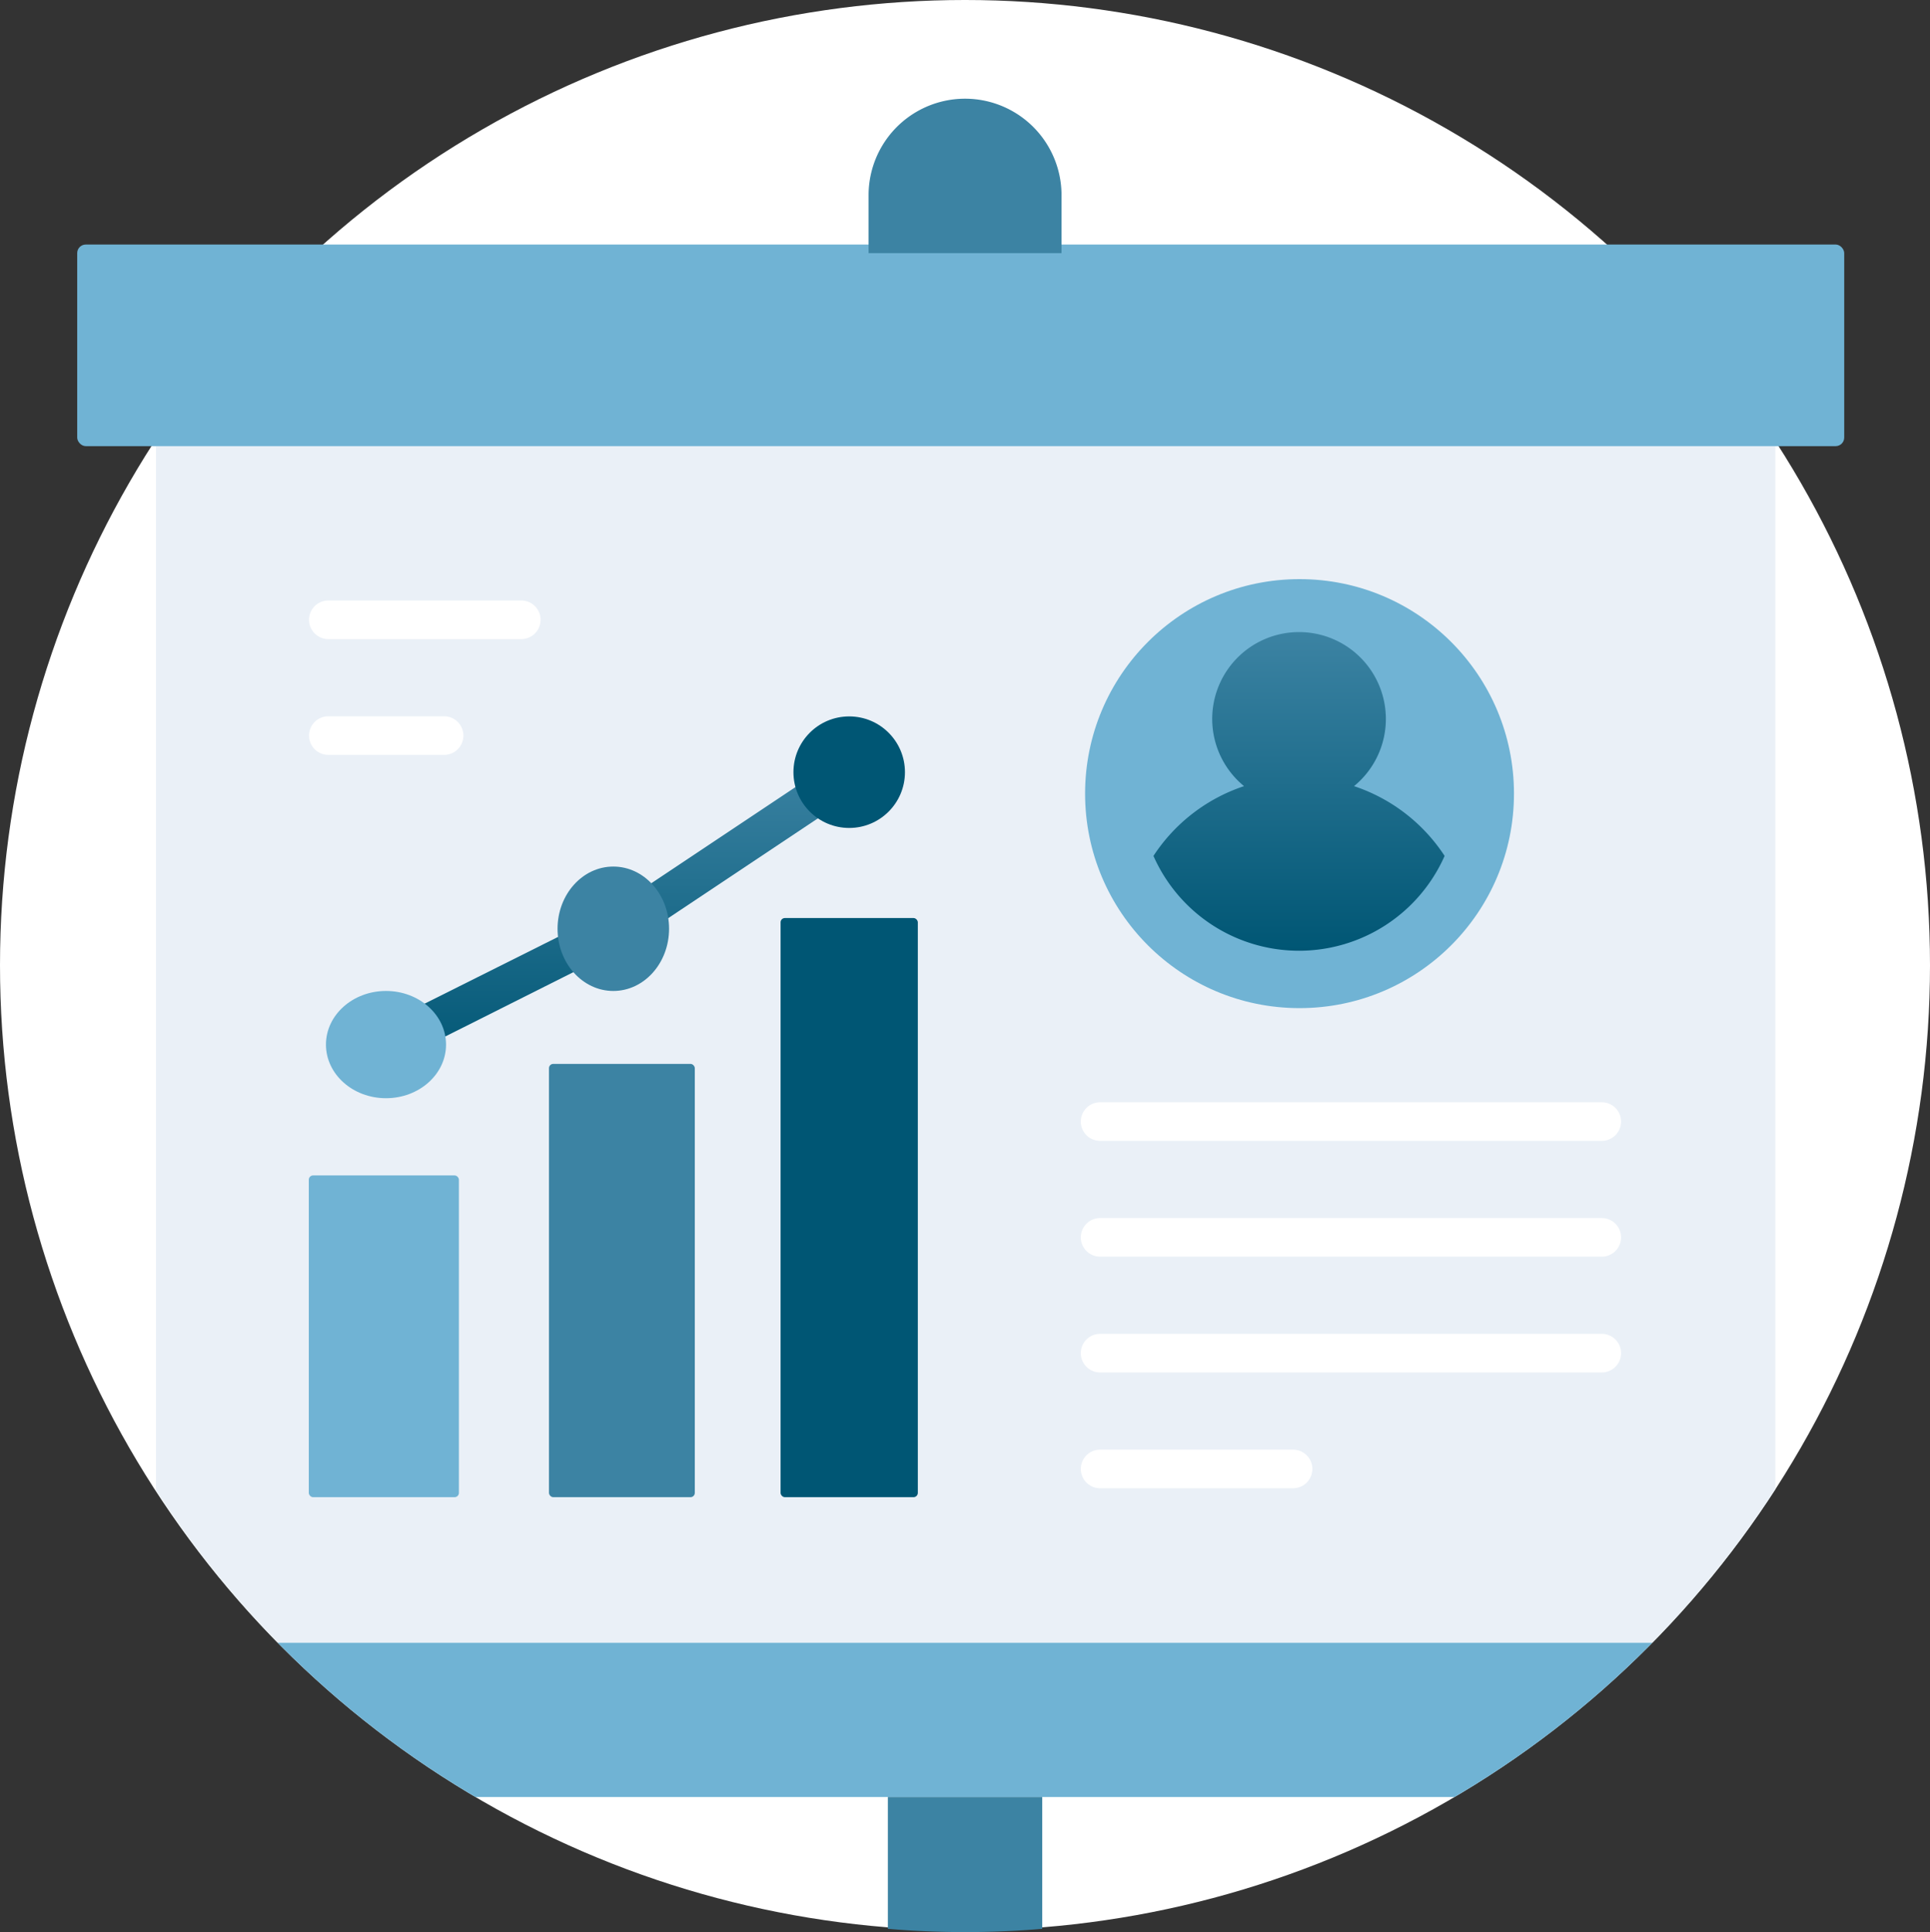
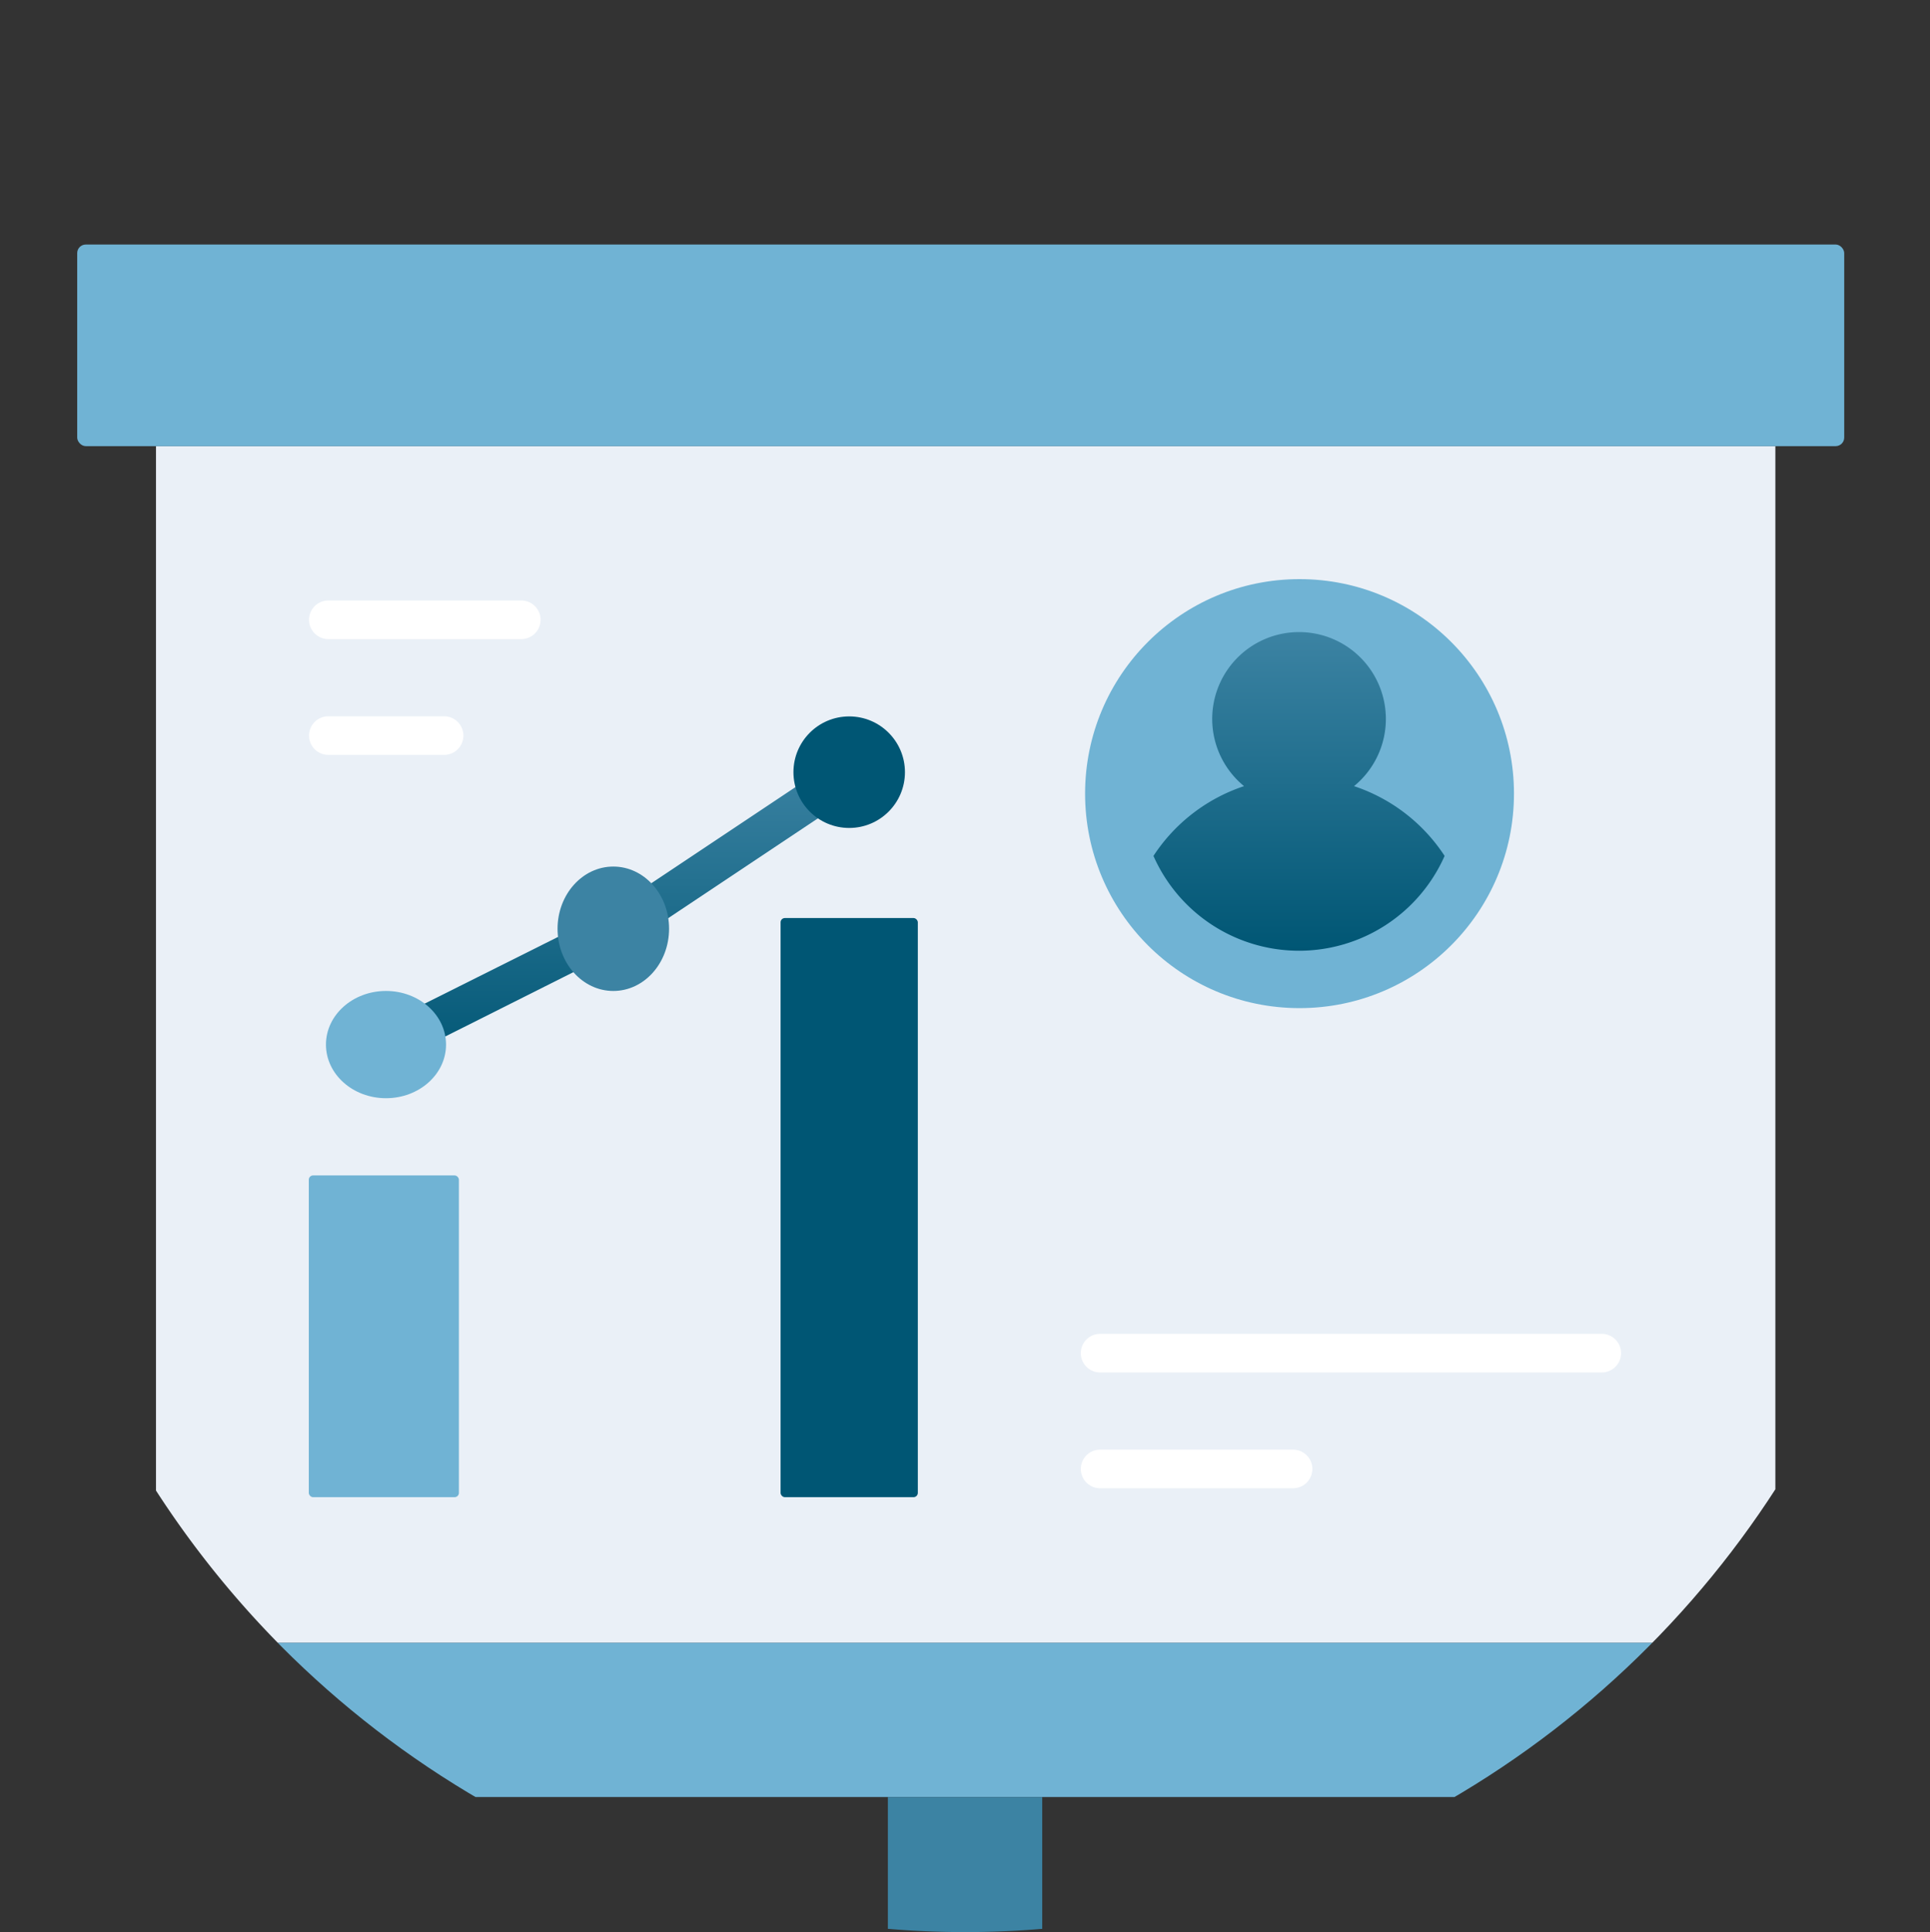
<svg xmlns="http://www.w3.org/2000/svg" width="450" height="450.382" viewBox="0 0 450 450.382">
  <rect x="0" y="0" width="450" height="450.382" fill="#333333" stroke="none" />
  <defs>
    <clipPath id="clip-path">
      <circle id="Ellipse_1533" data-name="Ellipse 1533" cx="225" cy="225" r="225" transform="translate(3033 2409)" fill="#fff" />
    </clipPath>
    <linearGradient id="linear-gradient" x1="0.5" x2="0.5" y2="1" gradientUnits="objectBoundingBox">
      <stop offset="0" stop-color="#3c83a3" />
      <stop offset="1" stop-color="#005674" />
    </linearGradient>
  </defs>
  <g id="Gruppe_20965" data-name="Gruppe 20965" transform="translate(-2979 -2409)">
    <g id="Gruppe_20964" data-name="Gruppe 20964">
      <g id="Gruppe_20145" data-name="Gruppe 20145" transform="translate(19661 -5783)">
-         <circle id="Ellipse_1533-2" data-name="Ellipse 1533" cx="225" cy="225" r="225" transform="translate(-16682 8192)" fill="#fff" />
-       </g>
+         </g>
      <g id="Gruppe_maskieren_4305" data-name="Gruppe maskieren 4305" transform="translate(-54)" clip-path="url(#clip-path)">
        <path id="Pfad_18206" data-name="Pfad 18206" d="M360.759,90a236.316,236.316,0,0,1-48.707,35.989H68.037A236.315,236.315,0,0,1,19.33,90Z" transform="translate(3069.811 2701.907)" fill="#70b3d4" />
        <path id="Pfad_18208" data-name="Pfad 18208" d="M390.573,28V271.469a224.9,224.9,0,0,1-28.363,35.45H41.363A224.9,224.9,0,0,1,13,271.469V28Z" transform="translate(3056.371 2484.989)" fill="#eaf0f7" />
      </g>
      <path id="Pfad_18211" data-name="Pfad 18211" d="M70.485,45H25.5a4.5,4.5,0,0,1,0-9H70.485a4.5,4.5,0,1,1,0,9Z" transform="translate(3030.057 2512.979)" fill="#fff" />
      <path id="Pfad_18212" data-name="Pfad 18212" d="M52.491,51H25.5a4.5,4.5,0,0,1,0-9H52.491a4.5,4.5,0,0,1,0,9Z" transform="translate(3030.057 2533.971)" fill="#fff" />
-       <path id="Pfad_18214" data-name="Pfad 18214" d="M182.464,71H65.5a4.5,4.5,0,0,1,0-9H182.464a4.5,4.5,0,0,1,0,9Z" transform="translate(3170.004 2603.944)" fill="#fff" />
-       <path id="Pfad_18215" data-name="Pfad 18215" d="M182.464,77H65.5a4.5,4.5,0,1,1,0-9H182.464a4.5,4.5,0,0,1,0,9Z" transform="translate(3170.004 2624.937)" fill="#fff" />
      <path id="Pfad_18216" data-name="Pfad 18216" d="M182.464,83H65.5a4.5,4.5,0,1,1,0-9H182.464a4.5,4.5,0,0,1,0,9Z" transform="translate(3170.004 2645.928)" fill="#fff" />
      <path id="Pfad_18217" data-name="Pfad 18217" d="M110.485,89H65.5a4.5,4.5,0,1,1,0-9h44.987a4.5,4.5,0,0,1,0,9Z" transform="translate(3170.004 2666.92)" fill="#fff" />
      <rect id="Rechteck_6539" data-name="Rechteck 6539" width="412" height="47" rx="2" transform="translate(2997 2466)" fill="#70b3d4" />
-       <path id="Pfad_18207" data-name="Pfad 18207" d="M94.987,45.989H50v-13.5a22.493,22.493,0,1,1,44.987,0Z" transform="translate(3131.519 2422.013)" fill="#3c83a3" />
      <path id="Pfad_18209" data-name="Pfad 18209" d="M86.989,98v30.726a213.636,213.636,0,0,1-35.989,0V98Z" transform="translate(3135.018 2729.896)" fill="#3c83a3" />
      <rect id="Rechteck_6540" data-name="Rechteck 6540" width="35" height="75" rx="1" transform="translate(3051 2683)" fill="#70b3d4" />
-       <rect id="Rechteck_6541" data-name="Rechteck 6541" width="34" height="101" rx="1" transform="translate(3107 2657)" fill="#3c83a3" />
      <rect id="Rechteck_6542" data-name="Rechteck 6542" width="32" height="135" rx="1" transform="translate(3161 2623)" fill="#005674" />
      <path id="Pfad_18210" data-name="Pfad 18210" d="M28.478,116.01a4.5,4.5,0,0,1-2.024-8.5L80.438,80.515l53.984-35.989a4.5,4.5,0,0,1,4.949,7.468C82.1,90.188,85.387,87.983,84.937,88.253,25.329,118.124,30.008,116.01,28.478,116.01Z" transform="translate(3040.573 2540.937)" fill="url(#linear-gradient)" />
      <ellipse id="Ellipse_1971" data-name="Ellipse 1971" cx="14" cy="12.5" rx="14" ry="12.5" transform="translate(3055 2640)" fill="#70b3d4" />
      <ellipse id="Ellipse_1972" data-name="Ellipse 1972" cx="13" cy="14.5" rx="13" ry="14.5" transform="translate(3109 2611)" fill="#3c83a3" />
      <circle id="Ellipse_1973" data-name="Ellipse 1973" cx="13" cy="13" r="13" transform="translate(3164 2576)" fill="#005674" />
    </g>
    <circle id="Ellipse_2371" data-name="Ellipse 2371" cx="50" cy="50" r="50" transform="translate(3232 2544)" fill="#70b3d4" />
    <path id="Pfad_18740" data-name="Pfad 18740" d="M54.706,116.909a20.245,20.245,0,1,0-25.643,0A40.49,40.49,0,0,0,7.94,133.172a37.115,37.115,0,0,0,67.888,0,40.49,40.49,0,0,0-21.122-16.263Z" transform="translate(3240 2475.346)" fill="url(#linear-gradient)" />
  </g>
</svg>